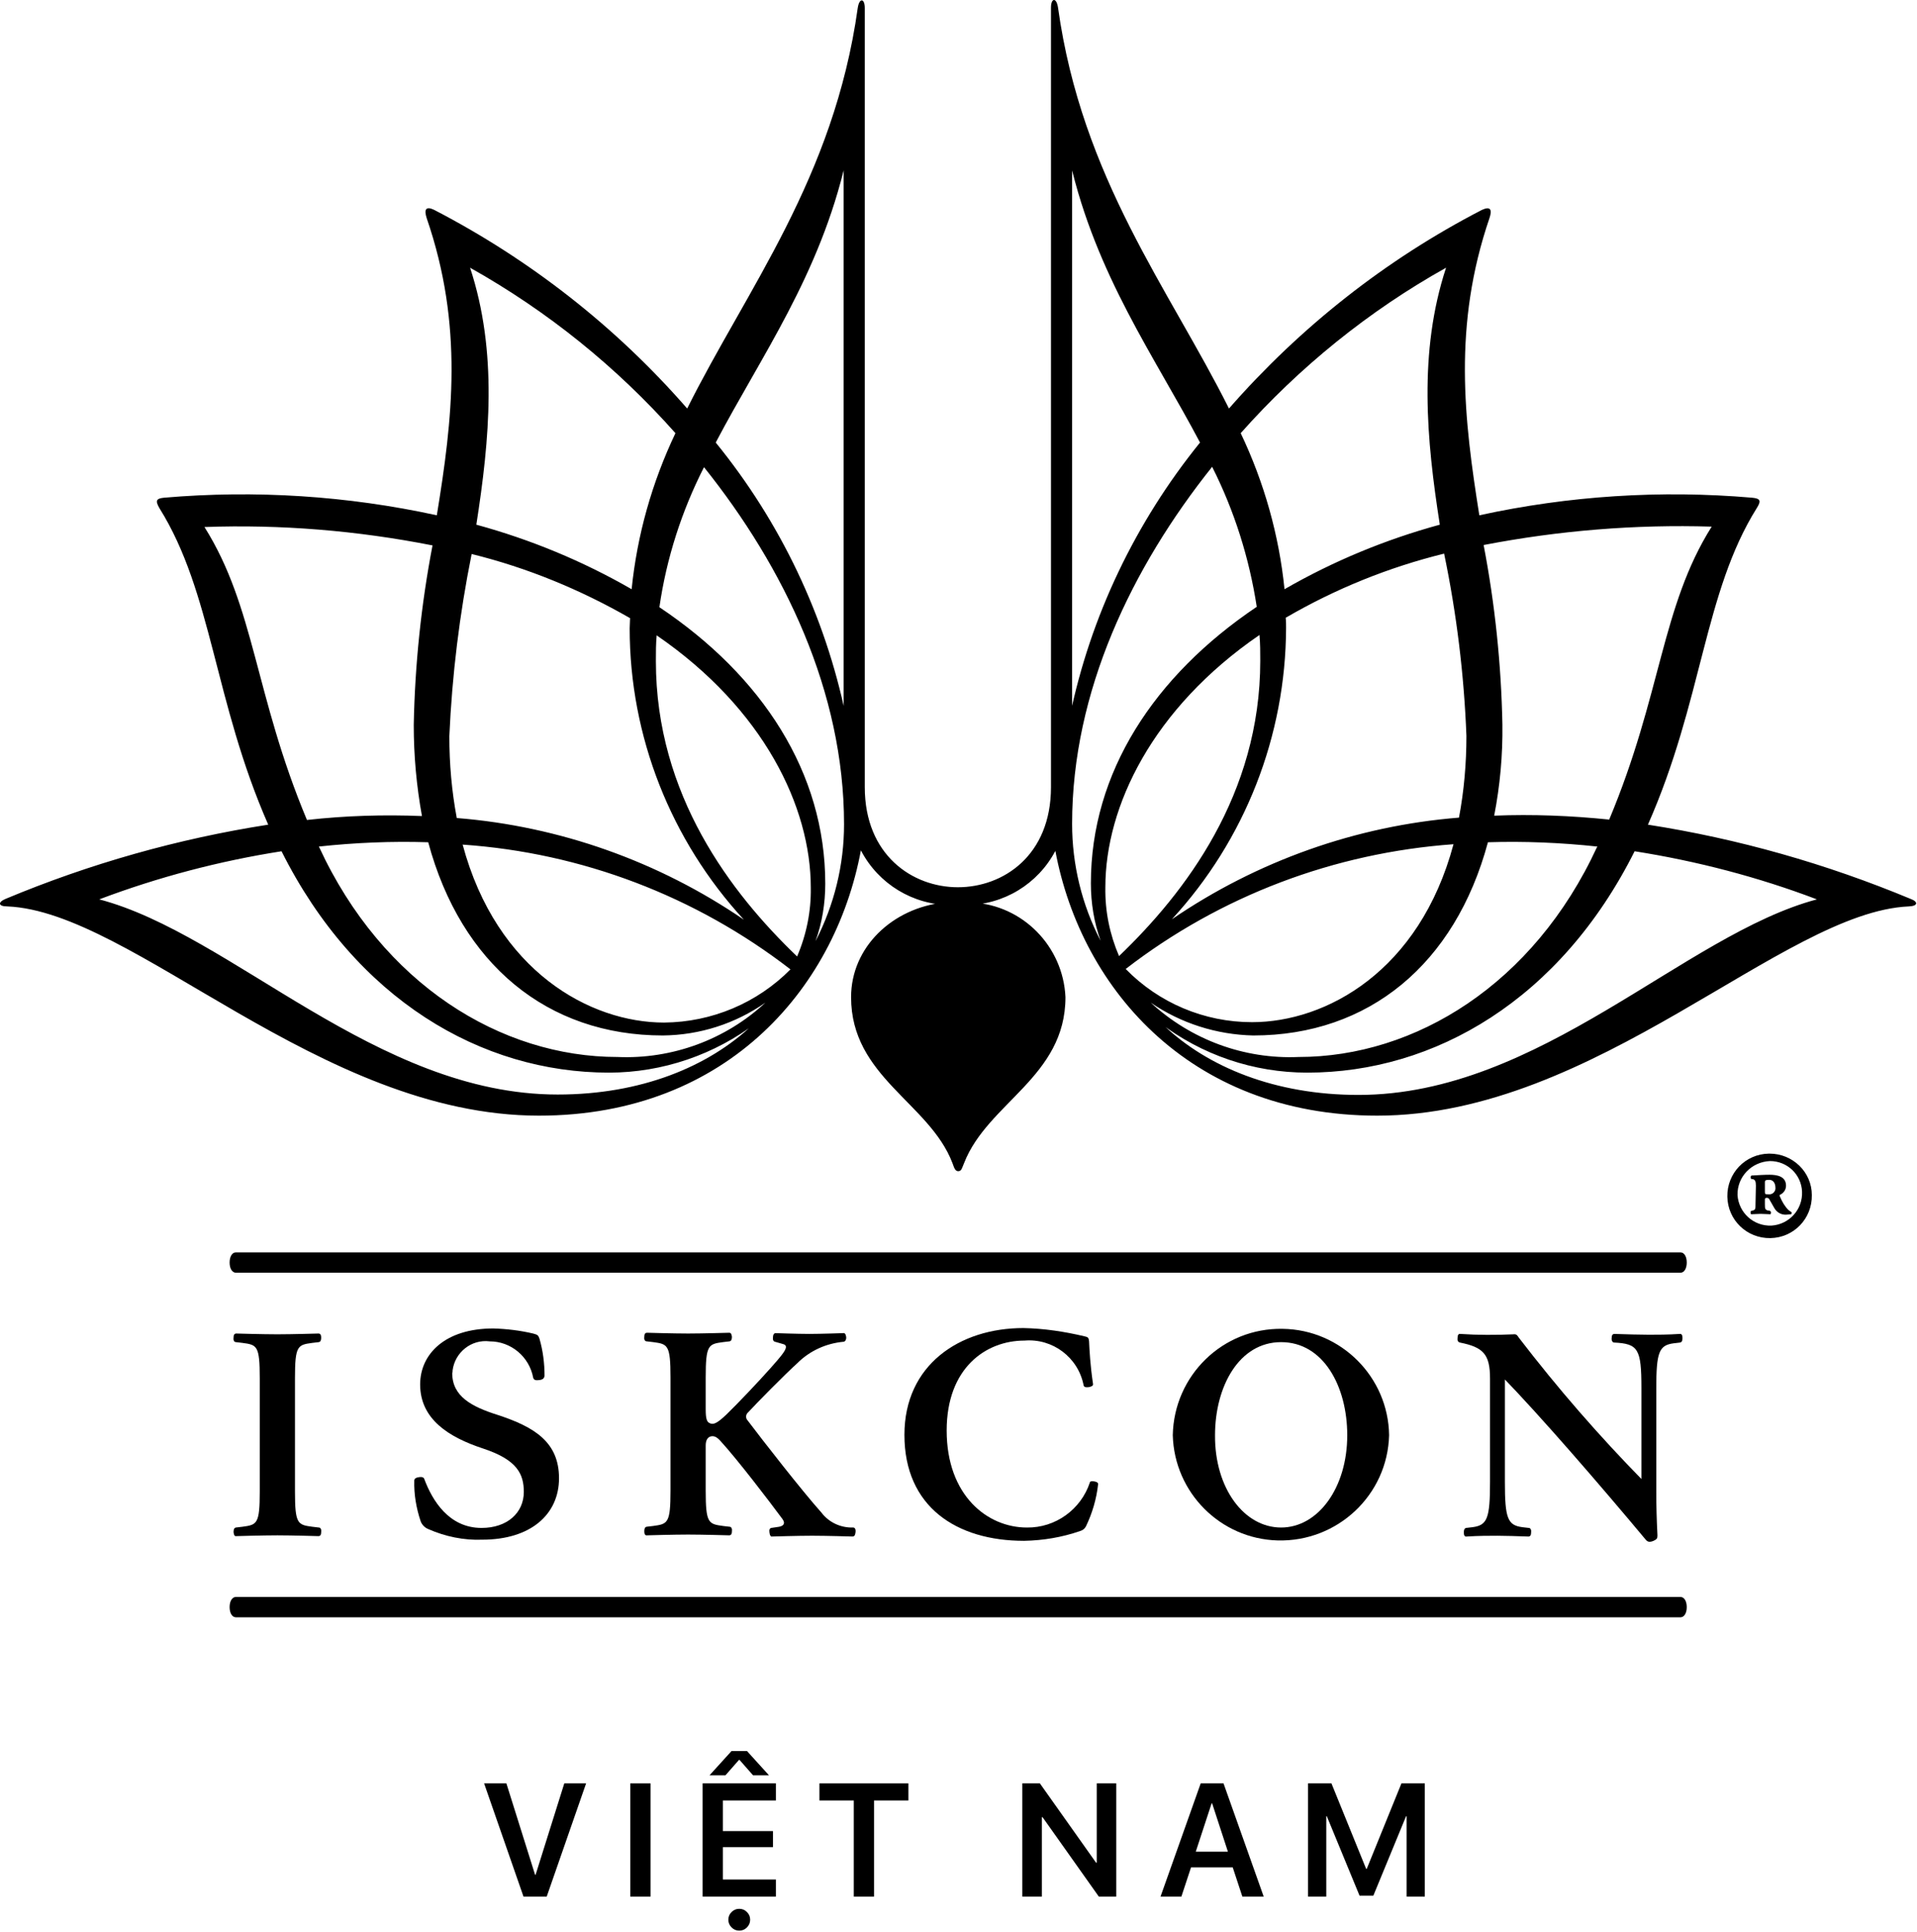
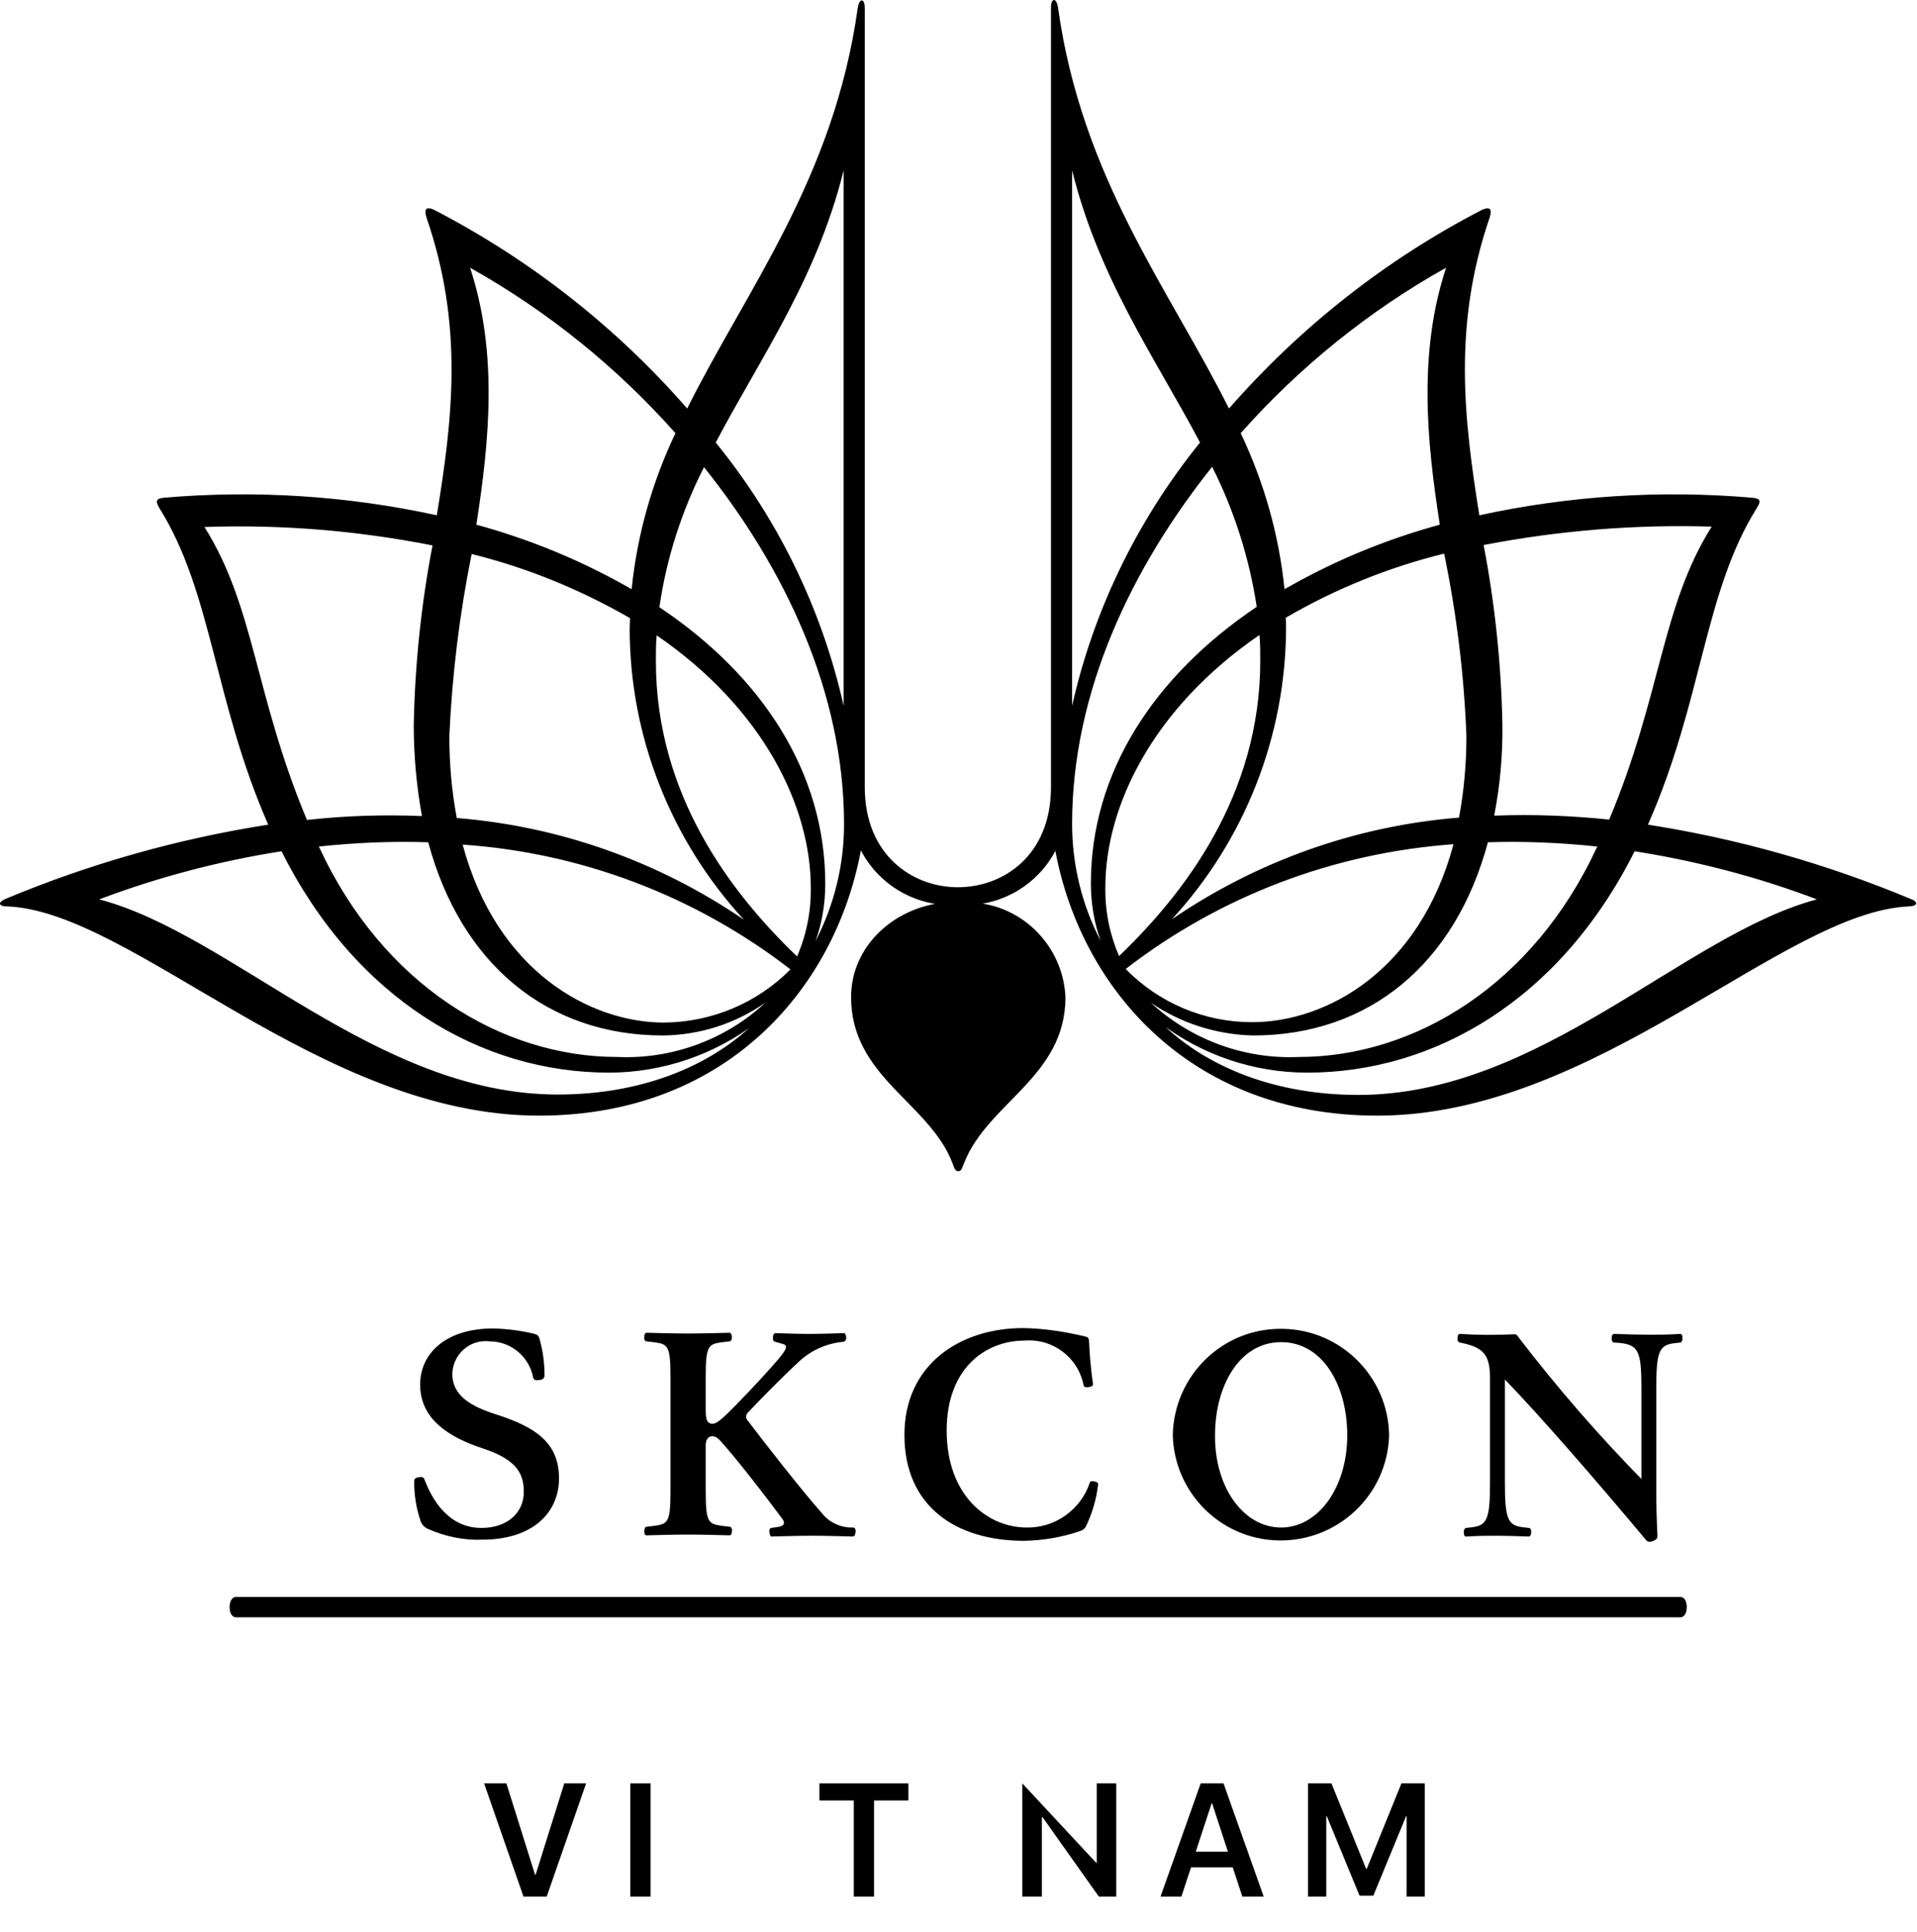
<svg xmlns="http://www.w3.org/2000/svg" width="859" height="866" viewBox="0 0 859 866" fill="none">
  <path d="M766.999 236.025C744.387 271.959 744.562 311.223 721.074 367.315C703.896 365.562 686.718 364.861 669.54 365.562C672.169 352.065 673.396 338.392 673.221 324.72C672.695 297.726 669.89 270.732 664.807 244.263C698.462 237.778 732.643 234.973 766.999 236.025ZM657.094 329.803C657.094 342.074 656.043 354.344 653.764 366.438C607.663 370.119 563.316 385.895 525.103 412.013C557.882 376.43 576.112 329.803 576.287 281.424C576.287 279.847 576.287 278.444 576.112 276.867C598.373 263.896 622.212 254.255 647.103 248.12C652.712 275.114 656.043 302.459 657.094 329.803ZM504.419 434.274C546.839 401.496 597.847 382.214 651.31 378.358C636.06 435.326 594.166 458.113 561.037 458.113C539.652 458.113 519.319 449.524 504.419 434.274ZM564.718 296.148C564.718 356.096 531.063 400.093 501.44 428.49C497.233 418.674 495.129 408.332 495.305 397.639C495.305 361.53 516.339 317.533 564.367 284.579C564.718 288.436 564.718 292.292 564.718 296.148ZM488.819 395.887C488.819 404.651 490.221 413.415 493.201 421.654C484.787 405.527 480.405 387.473 480.405 369.243C480.405 309.821 507.224 254.255 543.158 209.206C553.149 229.014 559.81 250.223 563.14 271.959C517.04 302.985 488.819 346.28 488.819 395.887ZM515.638 449.349C529.135 458.639 545.261 463.723 561.563 464.073C613.273 464.073 652.011 432.171 666.735 377.481C683.037 376.956 699.514 377.657 715.815 379.41C715.815 379.585 715.64 379.585 715.64 379.585C687.244 441.111 634.132 473.714 581.896 473.714C557.531 474.766 533.692 466.001 515.638 449.349ZM647.979 119.985C635.534 157.847 639.215 197.111 645.175 235.149C620.81 241.809 597.497 251.45 575.586 264.071C573.132 239.881 566.471 216.218 555.954 194.131C582.247 164.508 613.448 139.267 647.979 119.985ZM479.353 71.957C491.098 123.316 517.391 159.775 537.724 198.338C508.802 234.097 488.644 276.166 479.353 321.214H480.405V71.957H479.353ZM519.319 458.113C538.425 472.837 561.738 480.725 585.752 480.725C642.896 480.725 699.163 447.947 732.468 381.513C760.338 385.895 787.858 393.082 814.151 403.073C754.729 418.849 690.048 490.717 608.715 490.717C571.379 490.717 541.23 478.271 521.422 459.516L519.319 458.113ZM472.342 378.183C482.859 441.286 532.115 500.007 617.129 500.007C715.289 500.007 798.901 408.683 855.344 406.228C859.551 406.053 859.551 404.125 856.22 402.898C818.358 387.122 778.919 375.904 738.427 369.594C762.967 314.028 763.493 265.648 787.157 227.786C789.261 224.456 788.91 223.404 785.054 223.054C744.212 219.548 703.019 222.177 662.879 230.942C656.042 187.996 650.959 145.928 667.436 97.724C668.663 94.043 667.962 92.29 664.106 94.043C620.985 116.304 582.597 146.629 550.695 183.088C523.876 129.451 484.787 80.02 474.095 3.419C473.394 -1.313 470.94 -0.963 470.94 3.419V352.766C470.94 383.441 449.555 397.639 429.221 397.639C408.888 397.639 387.503 383.266 387.503 352.766V3.595C387.503 -0.788 385.049 -1.138 384.348 3.595C373.655 80.02 334.566 129.626 307.923 183.088C276.021 146.453 237.458 116.304 194.512 94.043C190.831 92.29 189.955 93.867 191.182 97.724C207.834 146.103 202.751 187.996 195.739 230.942C155.599 222.177 114.406 219.548 73.564 223.054C69.883 223.404 69.533 224.456 71.461 227.786C95.125 265.648 95.826 314.028 120.191 369.594C79.699 375.904 40.084 387.122 2.398 402.898C-0.933 404.3 -0.933 406.228 3.274 406.228C59.541 408.507 143.328 500.007 241.489 500.007C326.679 500.007 375.759 441.286 386.276 378.183L384.523 378.533C391.359 393.958 406.083 404.3 422.911 405.527L423.086 404.476C399.948 406.93 381.368 424.458 381.368 446.895C381.368 482.654 416.425 494.223 426.767 521.217C427.468 522.97 427.819 524.898 429.397 524.898C430.974 524.898 431.15 523.145 432.026 521.217C442.543 494.223 477.425 482.654 477.425 446.895C476.373 424.108 458.319 405.703 435.707 404.476L435.882 405.527C452.71 404.3 467.434 393.958 474.27 378.533L472.342 378.183ZM193.811 244.439C188.728 270.907 185.923 297.901 185.397 324.895C185.397 338.568 186.624 352.24 189.078 365.737C171.9 365.036 154.722 365.562 137.544 367.49C114.056 311.398 114.231 272.134 91.619 236.2C125.8 234.973 159.981 237.778 193.811 244.439ZM211.34 248.295C236.231 254.43 260.07 264.246 282.331 277.042C282.331 278.62 282.156 280.022 282.156 281.6C282.156 329.979 300.561 376.605 333.339 412.188C295.127 386.071 250.779 370.295 204.679 366.614C202.4 354.519 201.348 342.249 201.348 329.979C202.575 302.459 205.906 275.289 211.34 248.295ZM297.581 458.289C264.452 458.289 222.558 435.326 207.308 378.533C260.771 382.214 311.779 401.671 354.199 434.45C339.299 449.524 318.966 458.113 297.581 458.289ZM294.25 284.755C342.279 317.709 363.313 361.706 363.313 397.815C363.489 408.332 361.385 418.849 357.178 428.665C327.555 400.269 293.9 356.272 293.9 296.324C293.9 292.292 293.9 288.436 294.25 284.755ZM295.477 272.134C298.633 250.223 305.469 229.014 315.46 209.381C351.394 254.255 378.213 309.996 378.213 369.418C378.213 387.648 373.831 405.527 365.417 421.829C368.397 413.591 369.799 404.826 369.799 396.062C369.799 346.28 341.578 302.985 295.477 272.134ZM276.722 473.714C224.486 473.714 171.374 441.111 142.978 379.585C142.978 379.41 142.803 379.41 142.803 379.41C159.104 377.657 175.406 376.956 191.883 377.481C206.607 432.171 245.345 464.073 297.055 464.073C313.532 463.898 329.483 458.815 342.98 449.349C325.101 466.001 301.087 474.766 276.722 473.714ZM302.664 194.131C292.147 216.218 285.486 239.881 283.032 264.071C261.121 251.45 237.808 241.809 213.443 235.149C219.403 196.936 223.084 157.847 210.639 119.985C245.345 139.442 276.371 164.508 302.664 194.131ZM378.038 71.957V321.214H379.089C369.799 276.166 349.816 234.097 320.719 198.338C341.052 159.6 367.345 123.316 379.089 71.957H378.038ZM337.196 459.34C317.388 478.096 287.239 490.541 249.903 490.541C168.57 490.541 103.889 418.674 44.467 403.073C70.935 393.082 98.28 385.895 126.15 381.513C159.455 447.947 215.722 480.725 272.865 480.725C296.88 480.725 320.368 472.662 339.299 458.113L337.196 459.34Z" fill="black" />
  <path d="M241.553 618.523C239.975 618.698 239.274 618.523 238.923 617.472C237.17 608.006 228.932 601.17 219.466 601.17C211.228 600.118 203.866 606.078 202.814 614.141C202.814 614.492 202.814 615.017 202.639 615.368C202.639 625.885 211.403 630.443 222.972 634.124C239.624 639.558 250.492 646.394 250.492 662.52C250.492 678.647 237.872 690.04 216.136 690.04C207.898 690.391 199.484 688.638 191.946 685.308C190.194 684.606 188.967 683.204 188.441 681.626C186.513 675.842 185.461 669.707 185.636 663.572C185.636 662.52 186.688 662.17 187.915 661.994C189.142 661.819 190.018 662.17 190.194 663.046C193.699 672.336 201.061 684.782 215.785 684.782C227.354 684.782 234.716 677.945 234.716 668.655C234.716 660.767 231.912 654.282 216.487 649.198C201.061 644.115 188.265 636.052 188.265 620.451C188.265 606.954 199.308 595.385 221.044 595.385C227.004 595.561 232.964 596.262 238.923 597.664C241.027 598.19 241.202 598.541 241.728 599.943C243.305 605.377 244.007 610.986 244.007 616.595C243.831 617.822 243.13 618.348 241.553 618.523Z" fill="black" />
  <path d="M490.284 663.917C491.511 664.092 492.212 664.618 492.037 665.319C491.335 671.805 489.407 678.291 486.603 684.075C486.077 685.127 485.2 685.828 483.973 686.178C475.91 688.983 467.496 690.385 458.907 690.561C428.583 690.561 405.27 675.311 405.27 643.058C405.27 611.682 429.985 595.205 458.557 595.205C467.847 595.38 476.962 596.782 485.901 598.886C487.654 599.236 487.83 599.587 488.005 601.164C488.18 605.021 488.531 611.857 489.758 620.095C489.933 620.972 489.407 621.322 488.005 621.673C486.427 621.848 485.726 621.673 485.551 620.796C483.097 608.351 471.703 599.762 459.083 600.814C441.729 600.814 424.201 613.084 424.201 641.13C424.201 670.227 442.43 684.601 460.134 684.601C472.93 684.776 484.324 676.538 488.355 664.443C488.355 663.917 489.057 663.742 490.284 663.917Z" fill="black" />
  <path d="M525.516 643.231C526.041 616.413 547.952 595.028 574.771 595.553C600.889 595.904 622.099 617.114 622.449 643.231C621.748 670.05 599.311 691.085 572.492 690.384C546.901 689.682 526.217 668.999 525.516 643.231ZM574.07 684.599C590.547 684.599 603.694 666.895 603.694 643.231C603.694 621.321 593.001 601.513 574.07 601.513C555.139 601.513 544.447 621.496 544.447 643.231C544.271 666.895 557.418 684.599 574.07 684.599Z" fill="black" />
-   <path d="M116.397 643.054V668.47C116.397 683.019 115.17 683.37 108.685 684.246L105.705 684.597C104.828 684.772 104.653 685.648 104.653 686.7C104.828 687.752 105.004 688.628 105.88 688.453C105.88 688.453 117.8 688.102 124.285 688.102C130.771 688.102 142.69 688.453 142.69 688.453C143.567 688.453 143.917 687.752 143.917 686.7C144.093 685.648 143.742 684.597 142.866 684.597L139.886 684.246C133.4 683.37 132.173 683.019 132.173 668.47V617.637C132.173 603.088 133.4 602.738 139.886 601.861L142.866 601.511C143.742 601.335 143.917 600.459 143.917 599.407C143.917 598.355 143.567 597.654 142.69 597.654C142.69 597.654 130.771 598.005 124.285 598.005C117.8 598.005 105.88 597.654 105.88 597.654C105.004 597.654 104.653 598.355 104.653 599.407C104.478 600.459 104.828 601.511 105.705 601.511L108.685 601.861C115.17 602.738 116.397 603.088 116.397 617.637V643.054Z" fill="black" />
  <path d="M350.58 680.74C352.158 682.844 350.931 683.895 349.178 684.246L345.672 684.772C344.796 684.947 344.62 685.648 344.796 686.875C344.971 688.102 345.322 688.803 346.023 688.628C346.023 688.628 357.592 688.278 363.902 688.278C370.388 688.278 381.957 688.628 381.957 688.628C382.833 688.628 383.184 688.102 383.359 686.7C383.534 685.298 383.008 684.597 382.307 684.597C376.698 684.772 371.439 682.318 368.109 677.936C359.345 668.12 341.991 645.858 334.98 636.568C334.103 635.692 334.103 634.114 334.98 633.238L335.155 633.062C339.011 628.855 351.632 616.059 357.241 610.976C362.85 605.367 370.212 602.036 378.1 601.335C378.801 601.16 379.327 600.284 379.152 599.057C378.977 598.005 378.626 597.304 377.75 597.479C377.75 597.479 367.934 597.83 362.675 597.83C357.416 597.83 347.6 597.479 347.6 597.479C346.724 597.479 346.373 598.355 346.373 599.232C346.198 600.459 346.549 601.16 347.25 601.335L350.931 602.387C351.632 602.562 352.158 602.913 352.158 603.614C352.333 605.192 349.353 608.522 345.497 612.904C340.063 619.039 330.598 629.031 325.514 633.939C321.307 637.97 319.554 638.671 317.977 637.795C316.75 637.269 316.224 635.867 316.224 631.66V617.286C316.224 602.738 317.451 602.387 323.937 601.511L326.917 601.16C327.793 600.985 327.968 600.108 327.968 599.057C327.793 598.005 327.618 597.304 326.741 597.304C326.741 597.304 314.822 597.654 308.336 597.654C301.851 597.654 289.931 597.304 289.931 597.304C289.055 597.304 288.704 598.005 288.704 599.057C288.529 600.108 288.879 601.16 289.756 601.16L292.736 601.511C299.221 602.387 300.448 602.738 300.448 617.286V668.12C300.448 682.668 299.221 683.019 292.736 683.895L289.756 684.246C288.879 684.421 288.704 685.298 288.704 686.349C288.704 687.401 289.055 688.278 289.931 688.102C289.931 688.102 301.851 687.752 308.336 687.752C314.822 687.752 326.741 688.102 326.741 688.102C327.618 688.102 327.968 687.401 327.968 686.349C328.144 685.298 327.793 684.246 326.917 684.246L323.937 683.895C317.451 683.019 316.224 682.668 316.224 668.12V647.786C316.224 645.508 317.1 644.105 318.503 643.755C320.08 643.404 321.307 644.105 322.885 645.858C330.422 654.097 344.62 672.677 350.58 680.74Z" fill="black" />
  <path d="M672.933 616.77C690.287 634.649 717.106 665.675 737.439 690.04C738.315 691.092 739.192 691.267 740.945 690.566C742.522 689.865 742.697 689.339 742.697 688.112C742.347 681.276 742.172 674.79 742.172 668.655V622.204C742.172 606.077 743.399 602.922 749.884 602.046L752.864 601.695C753.741 601.52 753.916 600.644 753.916 599.592C753.916 598.54 753.565 597.664 752.689 597.839C747.43 598.19 742.347 598.19 738.841 598.19C735.16 598.19 728.674 598.014 723.416 597.839C722.539 597.839 722.189 598.54 722.189 599.592C722.014 600.644 722.539 601.695 723.241 601.695C734.108 602.221 735.511 604.5 735.511 622.204V664.974L736.562 663.922C716.58 643.589 697.999 622.204 680.646 599.592C679.769 598.365 679.594 597.839 678.017 598.014C670.129 598.365 662.241 598.365 654.353 597.839C653.476 597.664 653.126 598.54 653.126 599.592C652.951 600.644 653.301 601.52 654.178 601.695C664.695 603.799 667.675 606.954 667.675 617.822V664.273C667.675 680.399 666.448 683.554 659.962 684.431L656.982 684.781C656.106 684.957 655.93 685.833 655.93 686.885C655.93 687.936 656.281 688.813 657.157 688.638C662.416 688.287 667.499 688.287 671.005 688.287C674.686 688.287 679.594 688.462 684.853 688.638C685.729 688.638 686.08 687.936 686.08 686.885C686.255 685.833 685.905 684.781 685.028 684.781L682.048 684.431C675.563 683.554 674.336 680.399 674.336 664.273V616.069L672.933 616.77Z" fill="black" />
-   <path d="M753.026 570.396C754.603 570.396 755.83 568.643 755.83 565.839C755.83 563.034 754.603 561.281 753.026 561.281H105.691C104.114 561.281 102.887 563.034 102.887 565.839C102.887 568.643 104.114 570.396 105.691 570.396H753.026Z" fill="black" />
  <path d="M753.026 724.828C754.603 724.828 755.83 723.075 755.83 720.27C755.83 717.466 754.603 715.713 753.026 715.713H105.691C104.114 715.713 102.887 717.466 102.887 720.27C102.887 723.075 104.114 724.828 105.691 724.828H753.026Z" fill="black" />
-   <path d="M811.876 535.607C812.052 546.124 803.813 554.714 793.296 554.889C782.779 555.064 774.19 546.826 774.014 536.308C773.839 525.791 782.078 517.202 792.595 517.027C792.77 517.027 792.945 517.027 792.945 517.027C803.287 517.027 811.876 525.265 811.876 535.607ZM778.572 535.607C779.098 543.495 785.759 549.63 793.822 549.28C801.71 548.754 807.845 542.093 807.494 534.03C807.144 526.317 800.833 520.357 793.121 520.357C784.882 520.708 778.397 527.369 778.572 535.607ZM786.81 531.4C786.81 529.472 786.46 528.596 785.233 528.421H784.707C784.356 527.895 784.356 527.018 784.882 526.843C787.862 526.668 790.491 526.492 792.945 526.492C796.276 526.492 800.307 527.193 800.307 531.4C800.307 533.153 799.256 534.731 797.678 535.432C797.328 535.607 797.328 535.783 797.678 536.484C798.555 538.587 799.782 540.691 801.359 542.268C801.885 542.619 802.236 542.969 802.586 543.145C802.937 543.145 802.937 544.021 802.586 544.196C801.885 544.196 801.184 544.372 800.483 544.372C798.204 544.547 796.101 543.32 795.049 541.392L792.945 537.711C792.77 537.185 792.244 536.834 791.718 536.834C791.017 536.834 790.842 537.185 790.842 537.535V539.639C790.842 541.742 790.842 542.443 792.945 542.619L793.296 542.794C793.647 542.969 793.647 544.021 793.296 544.196C791.894 544.196 790.667 544.021 788.914 544.021C787.336 544.021 785.934 544.196 784.707 544.196C784.356 544.021 784.356 542.969 784.532 542.794L785.058 542.619C786.635 542.268 786.635 541.918 786.635 539.639L786.81 531.4ZM790.842 534.205C790.842 535.257 791.017 535.257 792.595 535.257C794.172 535.432 795.399 534.205 795.575 532.803C795.575 532.627 795.575 532.452 795.575 532.452C795.575 530.173 794.523 528.771 792.77 528.771C791.017 528.771 790.842 529.122 790.842 529.823V534.205Z" fill="black" />
  <path d="M638.453 850H630.297V814H630.051L615.391 849.578H609.203L594.543 814H594.297V850H586.105V799.27H596.617L612.156 837.555H612.438L627.977 799.27H638.453V850Z" fill="black" />
  <path d="M552.371 836.887H533.703L529.379 850H520.027L538.027 799.27H548.258L566.258 850H556.695L552.371 836.887ZM535.812 829.891H550.227L543.16 808.234H542.914L535.812 829.891Z" fill="black" />
-   <path d="M458.098 850V799.27H465.973L491.145 834.812H491.461V799.27H500.18V850H492.375L467.168 814.422H466.852V850H458.098Z" fill="black" />
+   <path d="M458.098 850V799.27L491.145 834.812H491.461V799.27H500.18V850H492.375L467.168 814.422H466.852V850H458.098Z" fill="black" />
  <path d="M382.574 850V806.934H367.176V799.27H407.043V806.934H391.645V850H382.574Z" fill="black" />
-   <path d="M331.258 865.258C329.898 865.258 328.75 864.777 327.812 863.816C326.852 862.855 326.371 861.707 326.371 860.371C326.371 859.012 326.852 857.863 327.812 856.926C328.75 855.965 329.898 855.484 331.258 855.484C332.617 855.484 333.766 855.965 334.703 856.926C335.664 857.863 336.145 859.012 336.145 860.371C336.145 861.707 335.664 862.855 334.703 863.816C333.766 864.777 332.617 865.258 331.258 865.258ZM334.703 784.75L344.582 795.648H337.445L331.328 788.688H331.188L325.07 795.648H317.934L327.812 784.75H334.703ZM347.676 850H314.84V799.27H347.676V806.934H323.91V820.645H346.375V827.852H323.91V842.336H347.676V850Z" fill="black" />
  <path d="M282.441 850V799.27H291.512V850H282.441Z" fill="black" />
  <path d="M234.574 850L216.926 799.27H226.91L239.777 840.262H239.988L252.855 799.27H262.629L244.98 850H234.574Z" fill="black" />
</svg>